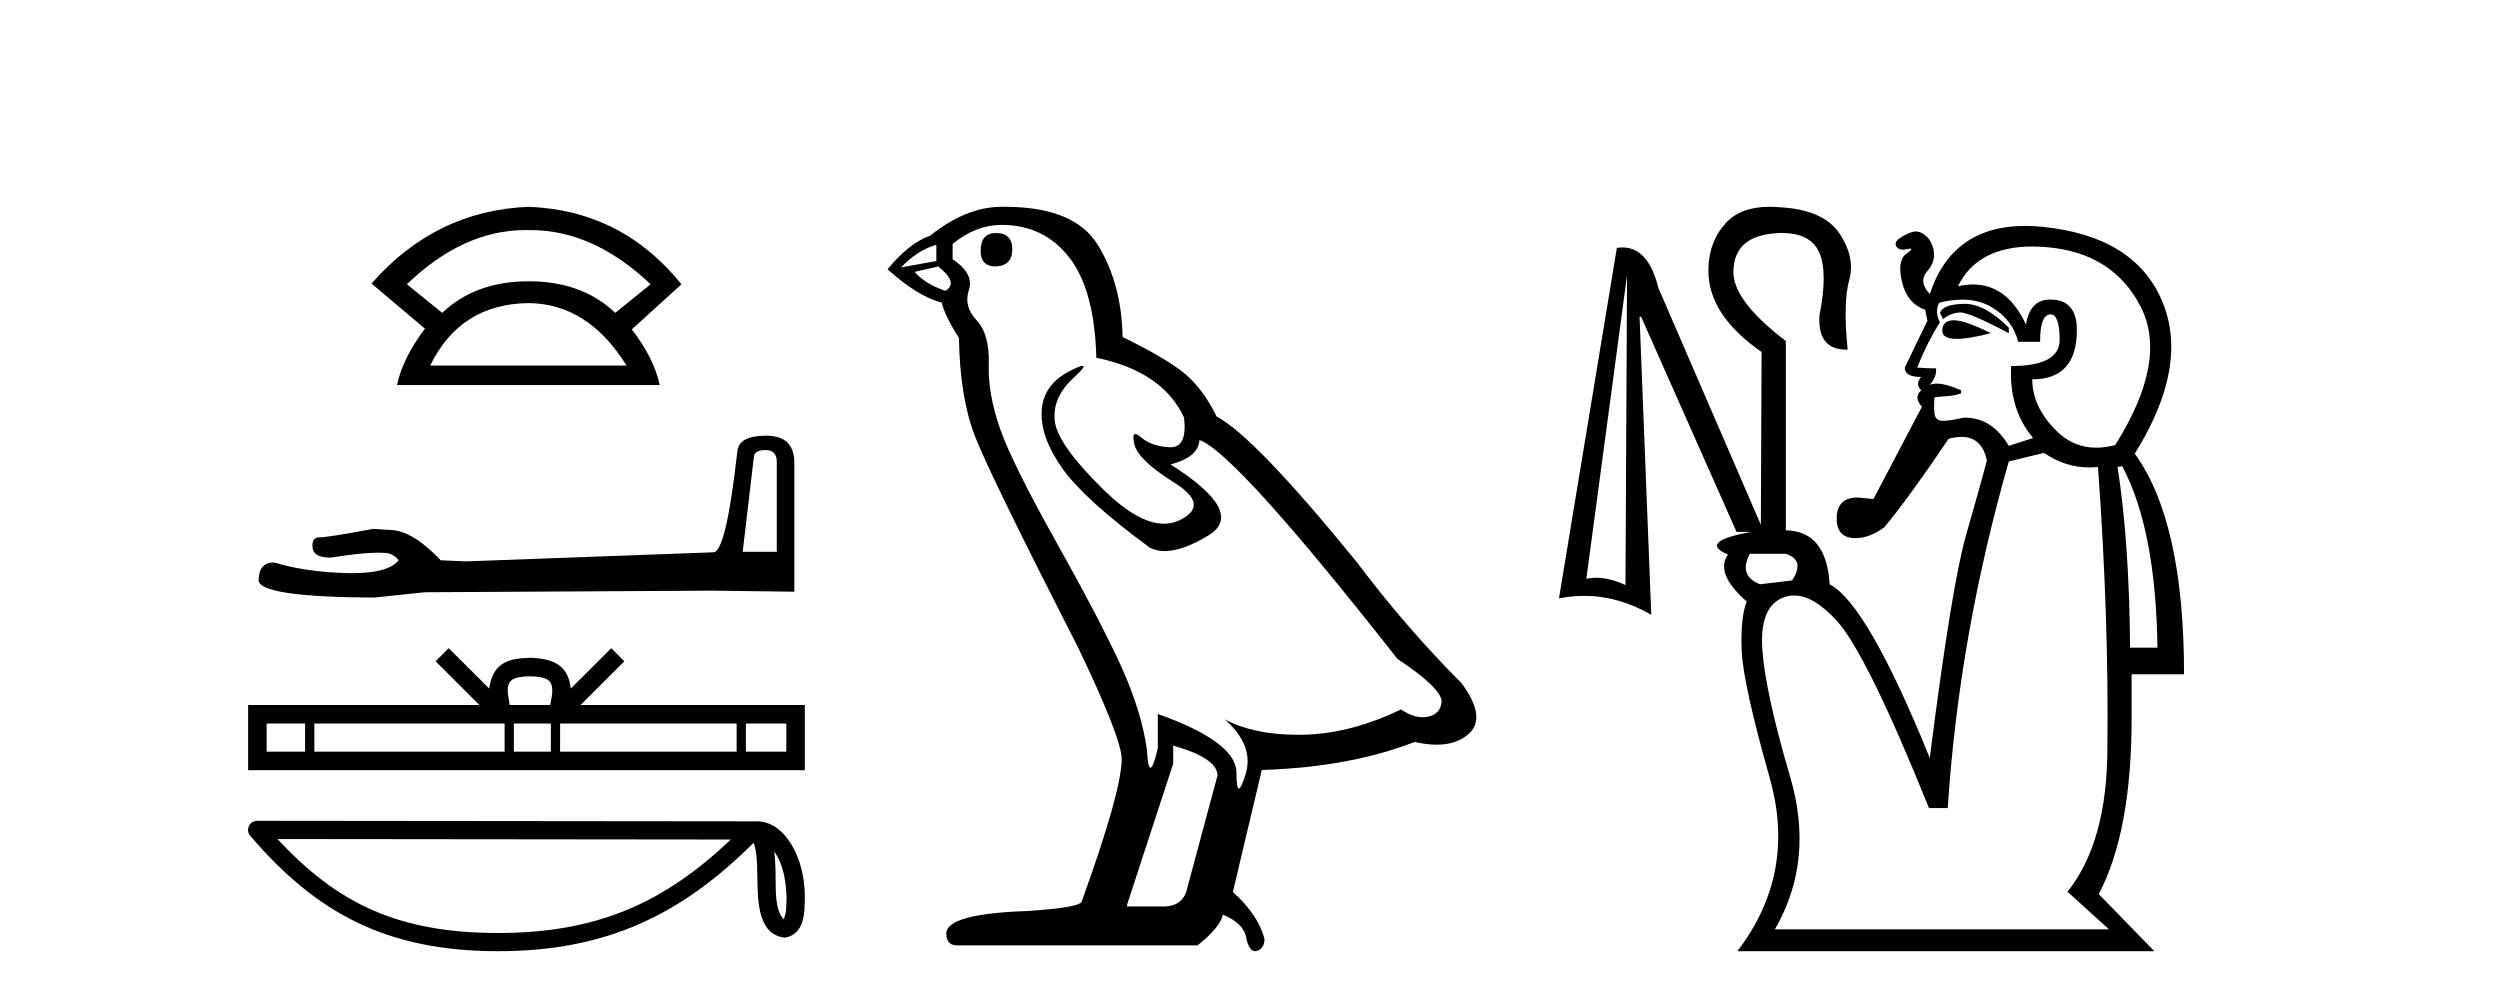
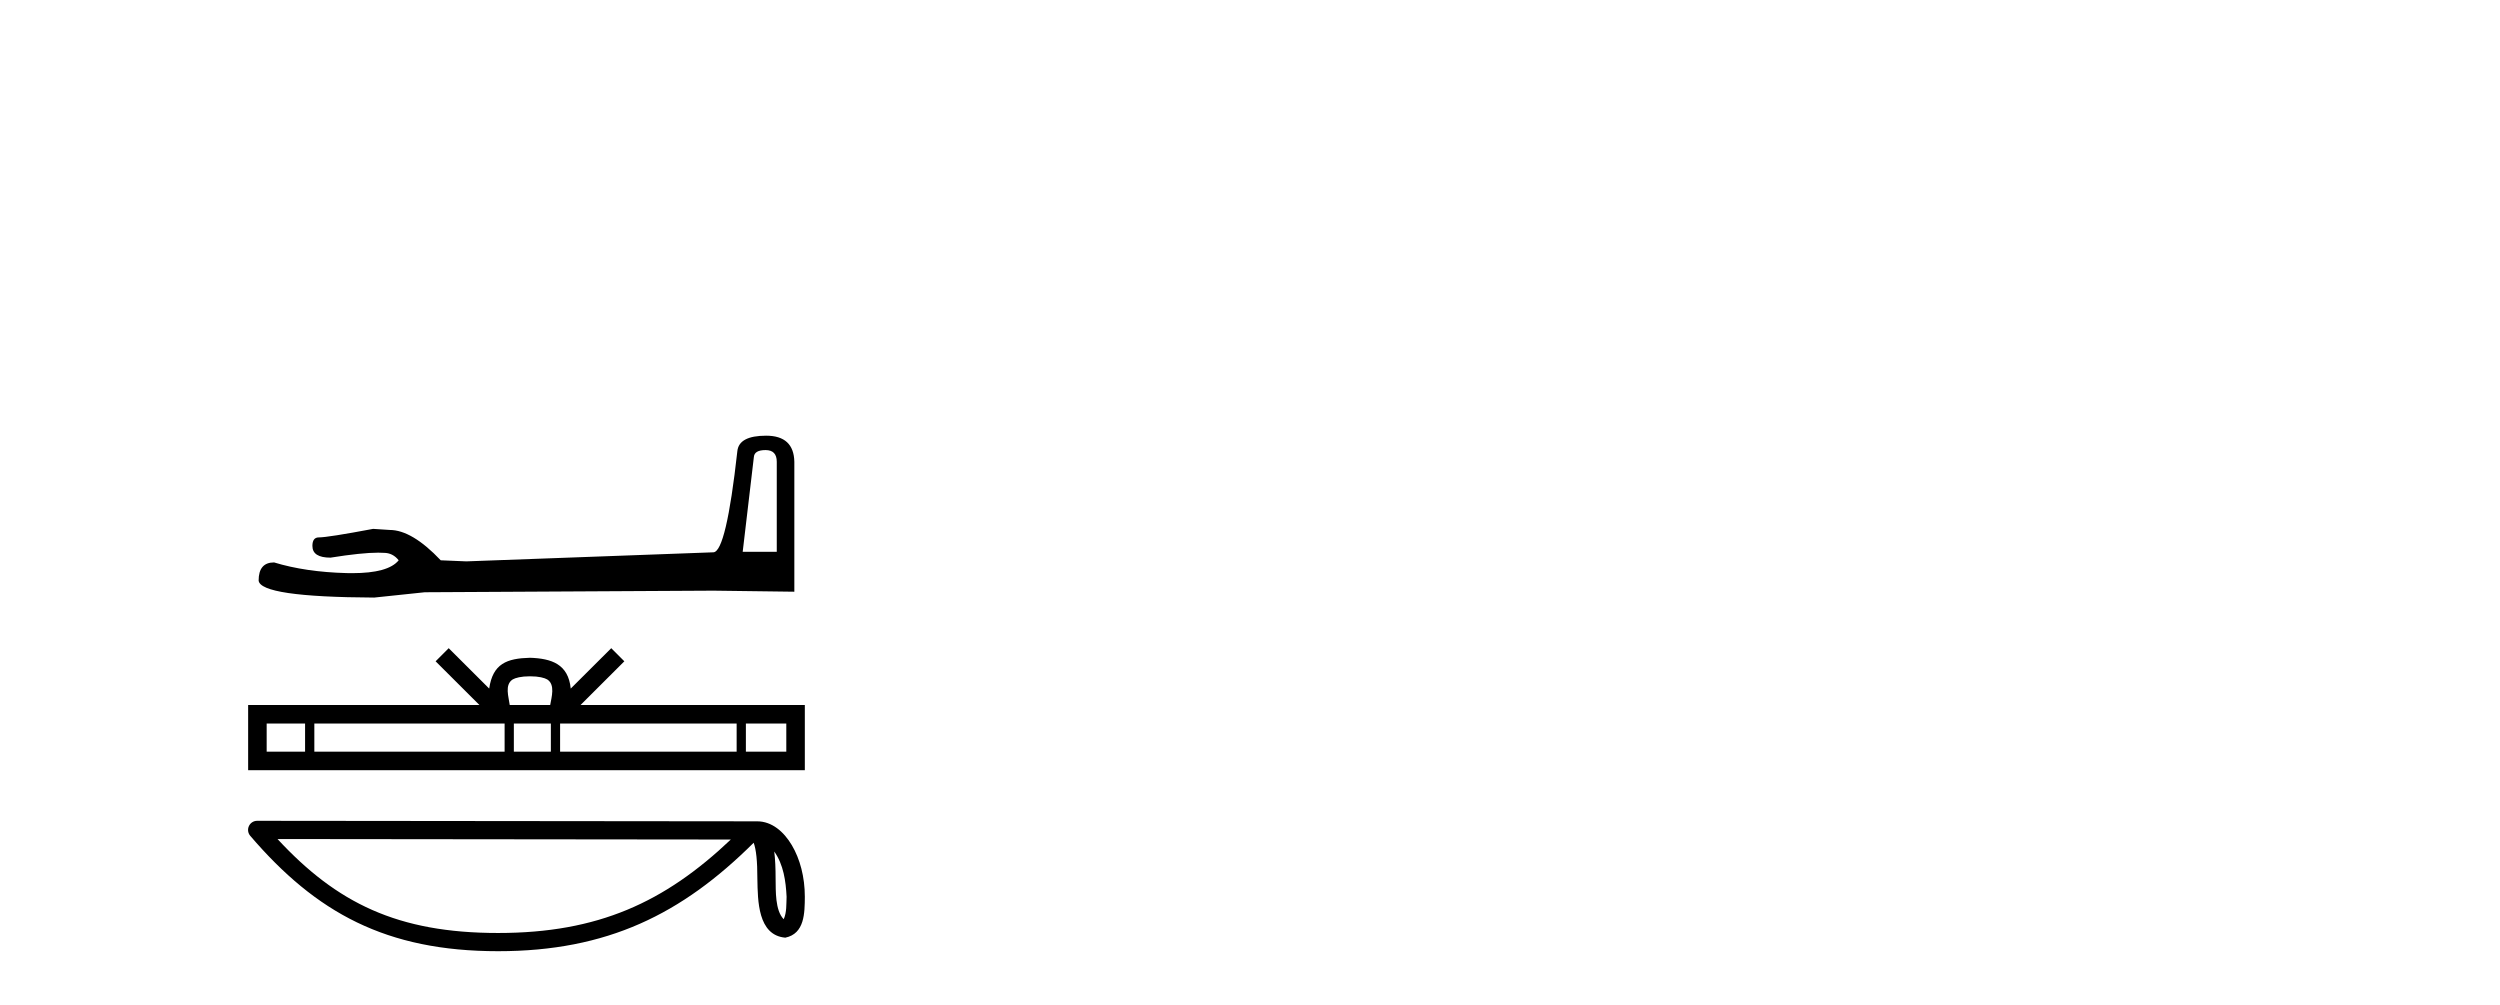
<svg xmlns="http://www.w3.org/2000/svg" width="102.0" height="41.0">
-   <path d="M 21.435 9.387 Q 21.504 9.387 21.573 9.388 Q 21.608 9.388 21.643 9.388 Q 24.214 9.388 26.545 11.598 L 25.102 12.765 Q 23.752 11.476 21.573 11.476 Q 19.393 11.476 18.043 12.765 L 16.6 11.598 Q 18.901 9.387 21.435 9.387 ZM 21.573 12.366 Q 23.997 12.396 25.563 14.913 L 17.552 14.913 Q 18.779 12.396 21.573 12.366 ZM 21.573 8.437 Q 17.766 8.59 15.157 11.568 L 17.337 13.409 Q 16.416 14.637 16.201 15.711 L 26.913 15.711 Q 26.699 14.637 25.778 13.44 L 27.804 11.598 Q 25.379 8.59 21.573 8.437 Z" style="fill:#000000;stroke:none" />
  <path d="M 31.236 18.363 Q 31.692 18.363 31.692 18.841 L 31.692 22.513 L 30.302 22.513 L 30.758 18.645 Q 30.78 18.363 31.236 18.363 ZM 31.258 17.776 Q 30.149 17.776 30.084 18.406 Q 29.628 22.513 29.107 22.534 L 19.025 22.904 L 17.982 22.86 Q 16.809 21.622 15.897 21.622 Q 15.571 21.6 15.223 21.578 Q 13.376 21.926 13.007 21.926 Q 12.746 21.926 12.746 22.274 Q 12.746 22.752 13.485 22.752 Q 14.754 22.549 15.431 22.549 Q 15.554 22.549 15.658 22.556 Q 16.027 22.556 16.266 22.86 Q 15.842 23.385 14.37 23.385 Q 14.256 23.385 14.137 23.382 Q 12.464 23.338 11.182 22.947 Q 10.552 22.947 10.552 23.686 Q 10.617 24.359 15.267 24.381 L 17.331 24.164 L 29.107 24.099 L 32.409 24.142 L 32.409 18.841 Q 32.387 17.776 31.258 17.776 Z" style="fill:#000000;stroke:none" />
  <path d="M 21.623 27.593 C 21.991 27.593 22.213 27.656 22.327 27.721 C 22.662 27.935 22.502 28.445 22.448 28.764 L 20.797 28.764 C 20.757 28.438 20.577 27.94 20.918 27.721 C 21.033 27.656 21.255 27.593 21.623 27.593 ZM 12.447 29.52 L 12.447 30.667 L 10.88 30.667 L 10.88 29.52 ZM 20.588 29.52 L 20.588 30.667 L 12.825 30.667 L 12.825 29.52 ZM 22.475 29.52 L 22.475 30.667 L 20.965 30.667 L 20.965 29.52 ZM 30.055 29.52 L 30.055 30.667 L 22.852 30.667 L 22.852 29.52 ZM 32.081 29.52 L 32.081 30.667 L 30.432 30.667 L 30.432 29.52 ZM 18.307 26.446 L 17.773 26.981 L 19.56 28.764 L 10.124 28.764 L 10.124 31.424 L 32.837 31.424 L 32.837 28.764 L 23.686 28.764 L 25.473 26.981 L 24.939 26.446 L 23.286 28.094 C 23.187 27.095 22.503 26.866 21.623 26.837 C 20.682 26.862 20.105 27.075 19.959 28.094 L 18.307 26.446 Z" style="fill:#000000;stroke:none" />
  <path d="M 31.589 34.741 C 31.969 35.28 32.061 35.947 32.093 36.588 C 32.079 36.891 32.102 37.219 31.976 37.504 C 31.621 37.15 31.653 36.333 31.645 35.876 C 31.645 35.425 31.629 35.055 31.589 34.741 ZM 11.323 34.233 L 29.817 34.253 C 27.115 36.814 24.406 38.066 20.323 38.066 C 16.223 38.066 13.742 36.845 11.323 34.233 ZM 10.492 33.489 C 10.347 33.489 10.215 33.573 10.155 33.705 C 10.094 33.837 10.116 33.992 10.21 34.102 C 12.897 37.238 15.749 38.809 20.323 38.809 C 24.775 38.809 27.817 37.3 30.75 34.384 C 30.851 34.664 30.901 35.104 30.901 35.876 C 30.919 36.734 30.913 38.158 32.04 38.257 C 32.832 38.094 32.832 37.247 32.837 36.588 C 32.837 35.777 32.638 35.042 32.307 34.484 C 31.976 33.925 31.487 33.51 30.893 33.51 L 10.493 33.489 C 10.493 33.489 10.493 33.489 10.492 33.489 Z" style="fill:#000000;stroke:none" />
-   <path d="M 40.637 9.507 Q 40.01 9.507 40.01 10.245 Q 40.01 10.872 40.637 10.872 Q 41.301 10.835 41.301 10.171 Q 41.301 9.507 40.637 9.507 ZM 38.203 9.987 L 38.203 10.651 L 36.765 10.909 Q 37.429 10.208 38.203 9.987 ZM 38.277 10.872 Q 39.125 11.536 38.572 11.868 Q 37.724 11.573 37.318 11.093 L 38.277 10.872 ZM 40.859 9.175 Q 42.592 9.175 43.625 10.503 Q 44.658 11.831 44.731 14.597 Q 47.424 15.15 48.309 17.031 Q 48.452 18.249 47.76 18.249 Q 47.74 18.249 47.719 18.248 Q 46.981 18.211 46.557 17.843 Q 46.403 17.709 46.324 17.709 Q 46.187 17.709 46.28 18.119 Q 46.428 18.765 47.903 19.687 Q 49.379 20.609 48.143 21.217 Q 47.836 21.368 47.49 21.368 Q 46.441 21.368 45.026 19.982 Q 43.145 18.138 43.035 17.179 Q 42.924 16.22 43.809 15.408 Q 44.336 14.926 44.171 14.926 Q 44.059 14.926 43.625 15.15 Q 42.555 15.703 42.5 16.773 Q 42.445 17.843 43.348 19.115 Q 44.252 20.388 46.907 22.342 Q 47.179 22.484 47.522 22.484 Q 48.251 22.484 49.305 21.844 Q 50.854 20.904 47.756 18.949 Q 48.899 18.654 48.936 17.953 Q 50.374 18.433 57.013 26.879 Q 58.784 28.059 58.82 28.612 Q 58.784 29.129 58.267 29.239 Q 58.157 29.263 58.043 29.263 Q 57.624 29.263 57.161 28.944 Q 55.095 29.94 53.159 29.977 Q 53.057 29.979 52.957 29.979 Q 51.157 29.979 49.969 29.35 L 49.969 29.35 Q 51.186 30.42 50.817 31.6 Q 50.638 32.172 50.546 32.172 Q 50.448 32.172 50.448 31.526 Q 50.448 30.272 47.239 29.129 L 47.239 30.53 Q 47.05 31.324 46.939 31.324 Q 46.833 31.324 46.797 30.604 Q 46.575 29.018 45.746 27.192 Q 44.916 25.367 43.109 22.139 Q 41.301 18.912 40.803 17.492 Q 40.305 16.072 40.342 14.855 Q 40.379 13.638 39.844 13.066 Q 39.31 12.495 39.531 11.831 Q 39.752 11.167 38.867 10.577 L 38.867 9.95 Q 39.826 9.175 40.859 9.175 ZM 47.866 30.42 Q 49.674 30.936 49.674 31.637 L 48.456 36.173 Q 48.309 36.985 47.461 36.985 L 45.985 36.985 L 45.985 36.911 L 47.866 31.157 L 47.866 30.42 ZM 40.992 8.437 Q 40.926 8.437 40.859 8.438 Q 39.42 8.438 37.945 9.618 Q 37.097 9.913 36.212 10.983 Q 37.429 12.089 38.424 12.347 Q 38.535 12.864 39.125 13.786 Q 39.162 16.22 39.789 17.824 Q 40.416 19.429 43.994 26.436 Q 45.764 30.124 45.764 30.973 Q 45.764 32.264 44.141 36.763 Q 44.141 37.022 41.928 37.169 Q 38.609 37.28 38.609 38.091 Q 38.609 38.571 39.051 38.571 L 48.862 38.571 Q 49.784 37.833 49.895 37.317 Q 50.78 37.685 50.854 38.312 Q 50.978 38.809 51.207 38.809 Q 51.25 38.809 51.296 38.792 Q 51.592 38.681 51.592 38.312 Q 51.333 37.317 50.301 36.394 L 51.481 31.415 Q 55.058 31.305 57.714 30.272 Q 58.206 30.383 58.616 30.383 Q 59.435 30.383 59.927 29.94 Q 60.665 29.276 59.632 27.875 Q 57.382 25.625 55.354 22.932 Q 51.186 17.806 49.637 16.994 Q 49.12 15.925 48.401 15.298 Q 47.682 14.671 45.801 13.749 Q 45.764 11.573 44.787 9.987 Q 43.832 8.437 40.992 8.437 Z" style="fill:#000000;stroke:none" />
-   <path d="M 80.151 12.396 Q 80.137 12.396 80.124 12.397 Q 79.278 12.413 79.15 12.764 L 79.278 13.019 Q 79.597 12.764 79.964 12.748 Q 79.971 12.747 79.978 12.747 Q 80.361 12.747 81.959 13.594 L 81.959 13.37 Q 80.985 12.396 80.151 12.396 ZM 79.719 13.067 Q 79.706 13.067 79.693 13.067 Q 79.246 13.083 79.246 13.498 Q 79.246 13.827 79.829 13.827 Q 80.32 13.827 81.225 13.594 Q 80.171 13.067 79.719 13.067 ZM 80.057 12.226 Q 80.752 12.226 81.273 12.54 Q 82.119 13.051 82.342 13.945 L 83.236 13.945 Q 83.236 12.859 83.635 12.828 Q 83.646 12.827 83.658 12.827 Q 84.034 12.827 84.034 13.865 Q 84.034 14.934 82.055 14.934 Q 81.959 16.69 82.949 17.871 L 81.959 18.19 Q 81.275 17.04 80.168 17.04 Q 80.138 17.04 80.108 17.041 Q 79.565 17.169 79.278 17.169 Q 78.959 17.169 78.927 16.865 Q 78.895 16.562 78.927 16.211 Q 79.15 16.179 79.438 16.163 Q 79.725 16.147 80.012 16.051 L 80.012 15.924 Q 79.404 15.653 79.018 15.653 Q 78.857 15.653 78.735 15.7 Q 79.023 15.381 78.991 15.03 Q 78.608 15.03 78.225 14.998 Q 78.608 14.009 79.15 13.147 Q 78.927 12.732 79.118 12.349 Q 79.622 12.226 80.057 12.226 ZM 82.919 10.058 Q 83.194 10.058 83.491 10.083 Q 86.204 10.306 87.337 12.508 Q 88.471 14.711 86.3 18.158 Q 85.895 18.266 85.526 18.266 Q 84.589 18.266 83.89 17.567 Q 82.917 16.594 82.917 15.477 Q 84.736 15.477 84.736 13.466 Q 84.736 12.221 83.651 12.221 Q 82.821 12.221 82.661 13.243 Q 81.896 11.607 80.498 11.607 Q 80.205 11.607 79.884 11.679 Q 80.68 10.058 82.919 10.058 ZM 72.862 22.595 Q 73.66 22.85 73.118 23.68 L 71.809 23.839 Q 70.915 23.488 71.394 22.595 ZM 66.383 11.232 L 66.319 23.871 Q 65.674 23.572 65.128 23.572 Q 64.918 23.572 64.723 23.616 L 66.383 11.232 ZM 86.587 19.02 Q 87.96 21.605 88.024 26.425 L 86.907 26.425 Q 86.875 22.116 86.396 19.052 L 86.587 19.02 ZM 83.395 18.477 Q 84.26 19.071 85.238 19.071 Q 85.416 19.071 85.598 19.052 Q 86.045 25.244 85.981 30.51 Q 85.981 34.341 84.353 36.384 L 86.045 37.916 L 72.415 37.916 Q 74.043 35.107 73.038 31.691 Q 72.032 28.276 71.905 26.521 Q 71.777 24.765 72.751 24.382 Q 72.969 24.296 73.199 24.296 Q 73.996 24.296 74.937 25.324 Q 76.15 26.648 78.703 32.968 L 79.469 32.968 Q 79.916 25.978 81.959 18.828 L 83.395 18.477 ZM 72.202 8.437 Q 71.008 8.437 70.405 9.109 Q 69.702 9.891 69.702 11.04 Q 69.702 12.859 71.873 14.36 L 71.842 21.409 L 71.842 21.409 L 71.842 21.409 L 71.842 21.409 L 67.66 11.742 Q 67.255 10.096 66.198 10.096 Q 66.086 10.096 65.968 10.114 L 63.606 24.414 Q 64.125 24.312 64.635 24.312 Q 66.038 24.312 67.372 25.084 L 66.894 12.923 L 66.957 12.923 L 70.851 21.701 L 71.457 21.701 Q 69.261 22.096 70.5 22.627 Q 69.958 23.393 71.266 24.542 Q 71.011 25.18 71.059 26.521 Q 71.107 27.861 72.208 31.755 Q 73.309 35.649 70.883 38.809 L 87.896 38.809 L 85.63 36.479 Q 86.97 33.926 86.97 29.298 L 86.97 27.51 L 89.109 27.51 Q 89.109 21.286 87.098 18.509 Q 89.332 14.934 88.215 12.285 Q 87.098 9.636 83.332 9.253 Q 82.968 9.217 82.63 9.217 Q 79.653 9.217 78.735 11.998 Q 78.257 11.487 78.64 11.056 Q 79.023 10.625 78.863 10.083 Q 78.767 9.763 78.512 9.572 Q 78.342 9.444 78.164 9.444 Q 78.076 9.444 77.985 9.476 Q 77.714 9.572 77.491 9.731 Q 77.267 9.891 77.379 10.067 Q 77.456 10.187 77.638 10.187 Q 77.721 10.187 77.826 10.162 Q 77.902 10.144 77.941 10.144 Q 78.074 10.144 77.778 10.354 Q 77.395 10.625 77.602 11.503 Q 77.81 12.381 78.544 12.636 L 78.64 13.083 Q 78.033 14.328 77.714 14.998 Q 77.714 15.381 78.384 15.381 Q 78.129 15.668 78.384 15.924 Q 78.065 16.211 78.416 16.594 L 76.437 20.36 L 75.799 20.297 Q 74.937 20.297 74.937 21.158 Q 74.937 21.956 75.703 21.956 Q 76.278 21.956 76.884 21.509 Q 77.937 20.233 79.501 17.903 Q 79.789 17.825 80.026 17.825 Q 80.866 17.825 81.065 18.796 Q 80.81 19.754 80.22 21.813 Q 79.629 23.871 78.735 30.925 Q 76.182 24.637 74.65 23.839 Q 74.522 21.669 72.862 21.637 L 72.862 13.913 Q 70.724 12.285 70.724 11.104 Q 70.724 9.572 72.607 9.508 Q 72.654 9.507 72.7 9.507 Q 73.866 9.507 74.219 10.29 Q 74.586 11.104 74.235 12.859 Q 74.141 14.265 75.33 14.265 Q 75.357 14.265 75.384 14.264 Q 75.192 12.349 75.448 11.423 Q 75.703 10.498 75.049 9.524 Q 74.394 8.55 72.607 8.455 Q 72.396 8.437 72.202 8.437 Z" style="fill:#000000;stroke:none" />
</svg>